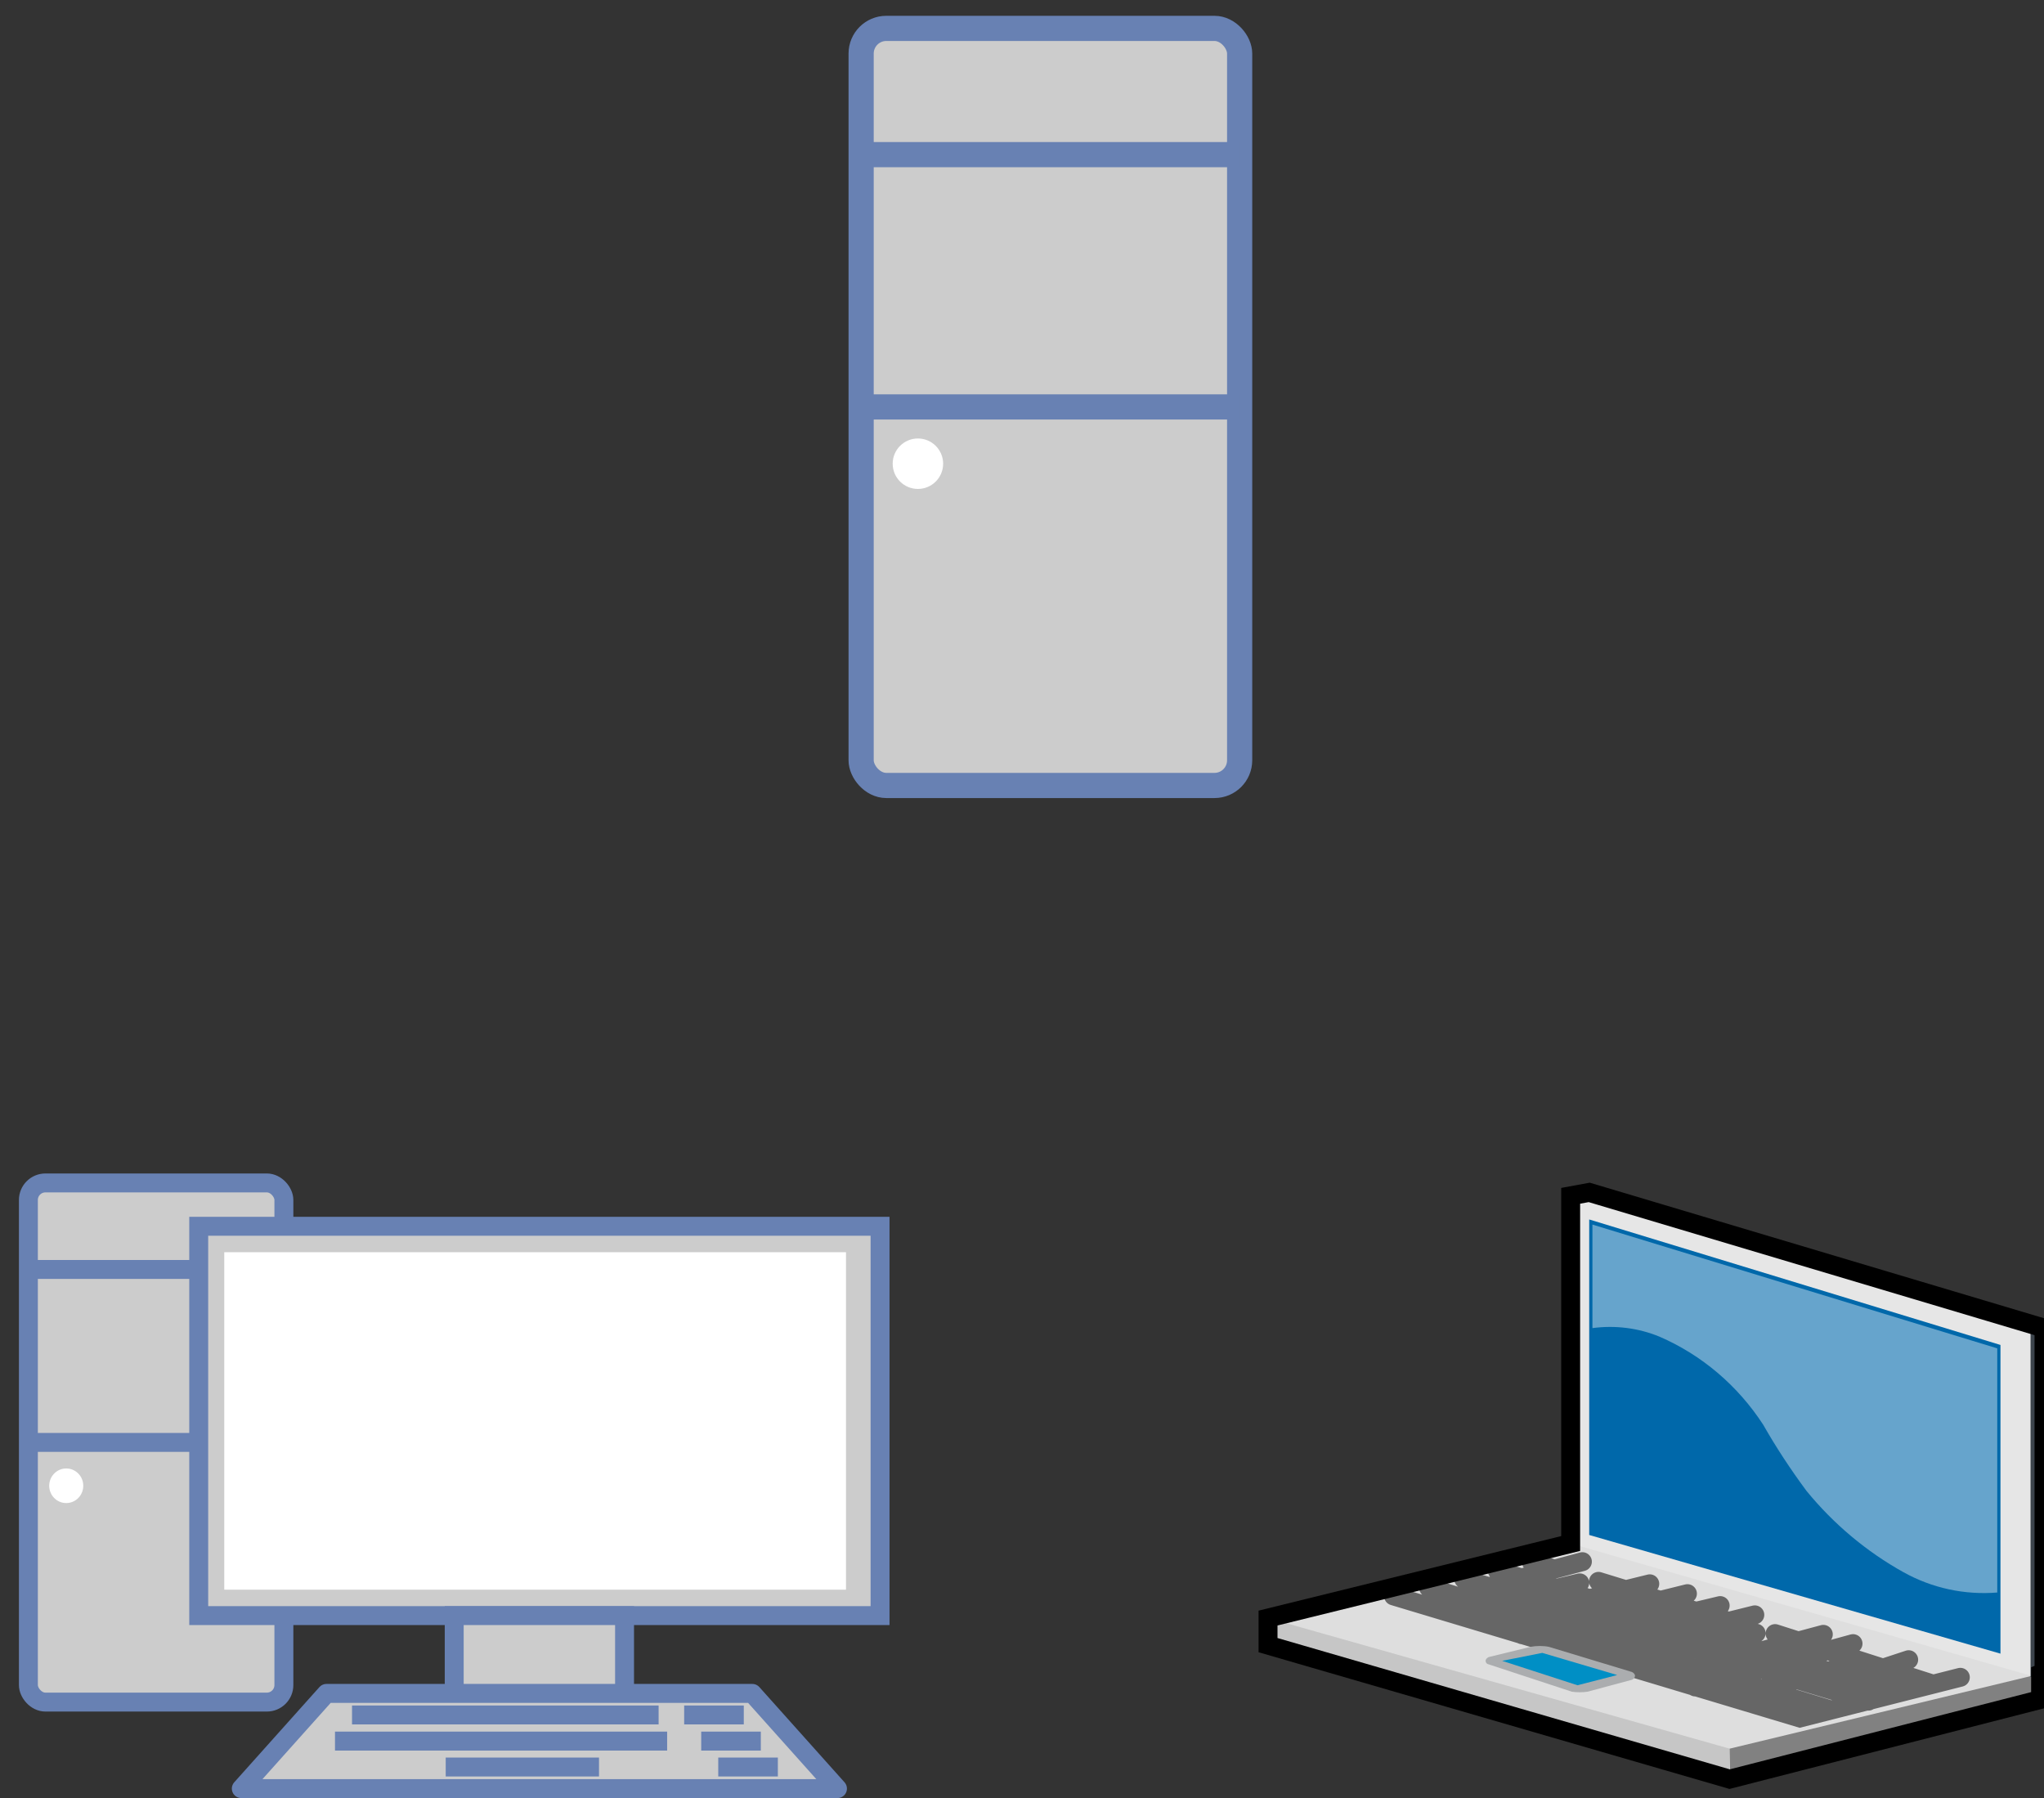
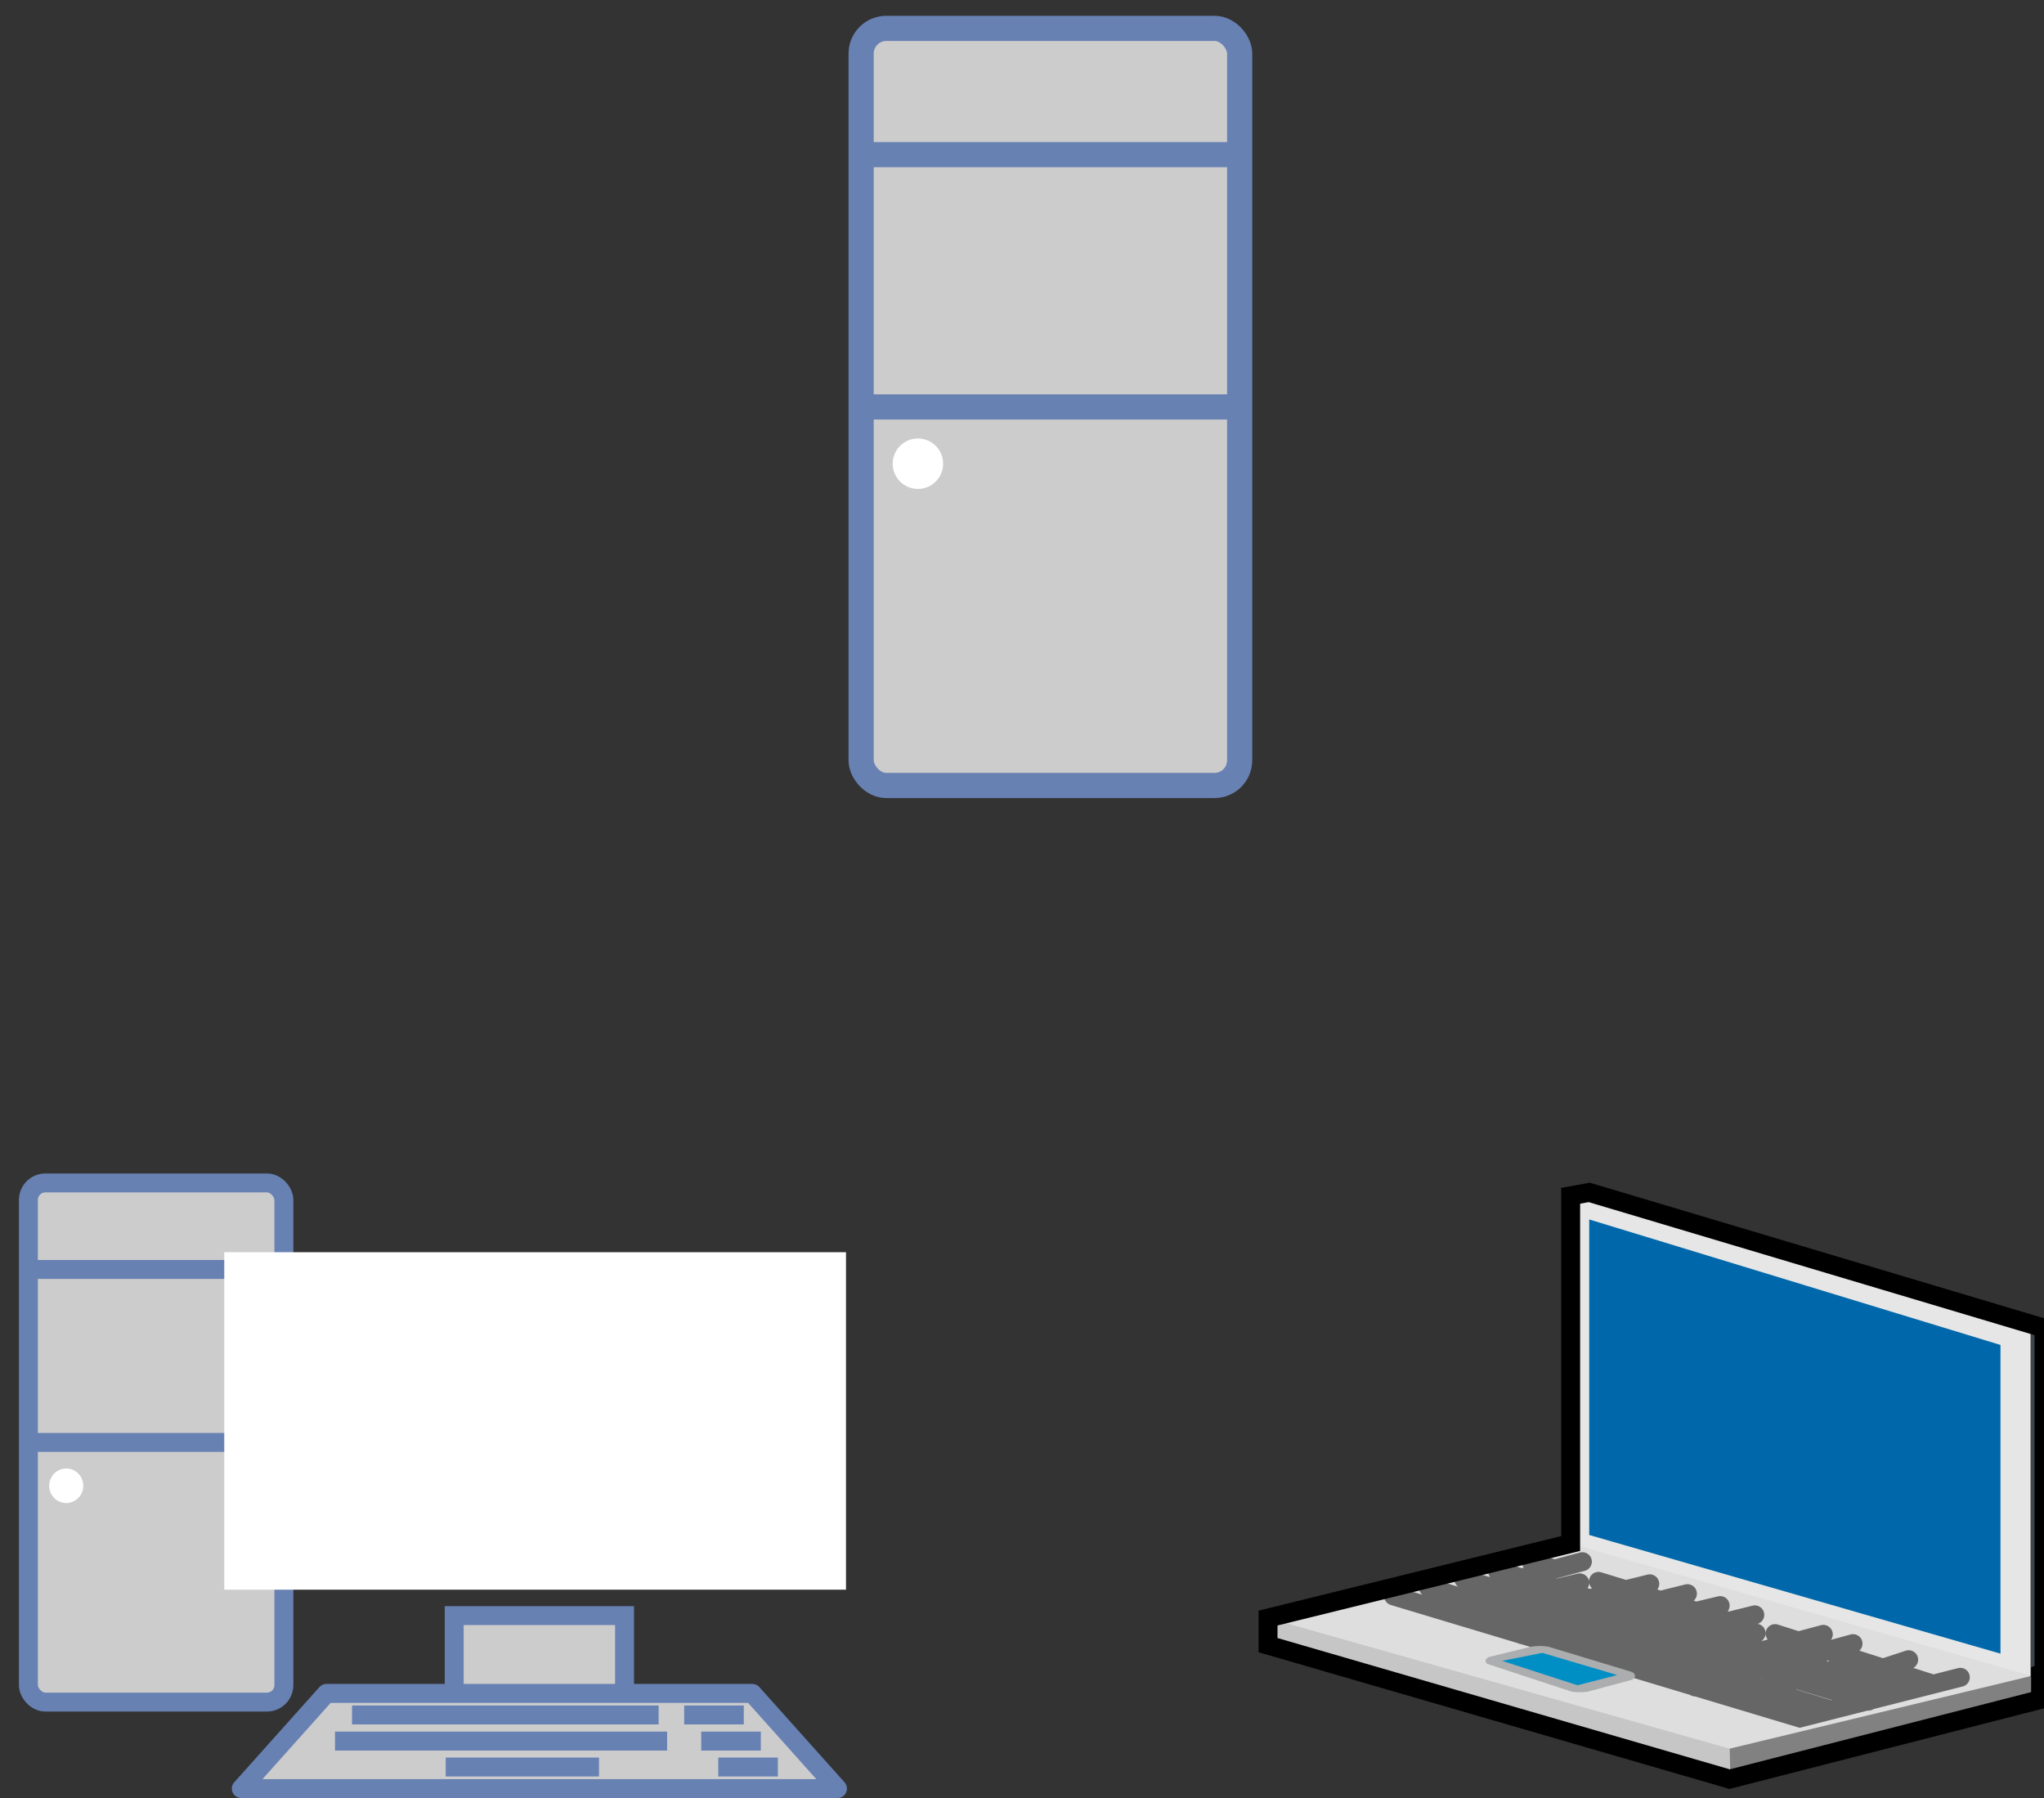
<svg xmlns="http://www.w3.org/2000/svg" version="1.1" width="108px" height="95px" viewBox="-0.5 -0.5 108 95" content="&lt;mxfile modified=&quot;2019-01-07T05:24:39.748Z&quot; host=&quot;www.draw.io&quot; agent=&quot;Mozilla/5.0 (X11; Ubuntu; Linux x86_64; rv:64.0) Gecko/20100101 Firefox/64.0&quot; version=&quot;10.0.22&quot; etag=&quot;X4CWvqgKsgoIVTD8TxPU&quot; type=&quot;device&quot;&gt;&lt;diagram id=&quot;kOfwD01cCBbtPjH7qG01&quot;&gt;7ZVNj5swEIZ/DVcEGFB6bNhte2ilSnvosfLCBKwYDzLOhvTXd4jNV2C1rTbH5YL9ztiM530sPJbV3VfNm+oHFiC9KCg6jz14URTGUUqvXrlYZcdCK5RaFC5pEp7EH3Bi4NSTKKBdJBpEaUSzFHNUCnKz0LjWeF6mHVAuv9rwElbCU87lWv0lClO5UyTBpH8DUVbDl8PARWo+JDuhrXiB55nEHj2WaURjR3WXgeybN/TFrvvySnQsTIMy/7IgsgteuDy5s7m6zGU47AGVyVCivk5ZEKRplnls/wLaCOrJZylKRTGDzUz9zp9B/sRWGIF99BmNwZoS5E0gp0qB9t5zt88oVKaWNA9piCcjhYJs9DMg8SCknBWWXR/SW6PxCLNIutuFe0aRUvNCwHQchQpm8oPQtLstS6HurXKbDS5HvVLxpm9N3ZU93b4Cc0Z9bH1C8khN+N3klOX6St2A7lVvwtFxuiqANRh9oRS3IGbMLrkM9Md2fp6YGziqZrjFTuOO8nLceQKBBo6FbS7YBxd34+LKA28bW+FBdFDcBxC2+7QEJE1WgMTJGhAWvR+Q+G1A3rR81ZOZs9sULS10Nq0A2aTi1p5cGC06X/Kmv7PRna5sEvvJrSf+hivhhivhf7tC0+lXcY3Nfrjs8S8=&lt;/diagram&gt;&lt;/mxfile&gt;">
  <rect x="-0.5" y="-0.5" width="108" height="95" fill="#333333" stroke="none" />
  <defs />
  <rect x="45" y="1" width="20" height="40" rx="1.33" ry="1.33" fill="#cccccc" stroke="#6881b3" stroke-width="1.33" pointer-events="none" />
  <path d="M 45 7.67 L 65 7.67 M 45 21 L 65 21" fill="none" stroke="#6881b3" stroke-width="1.33" stroke-miterlimit="10" pointer-events="none" />
  <ellipse cx="48" cy="24" rx="1.333" ry="1.333" fill="#ffffff" stroke="none" pointer-events="none" />
  <rect x="1" y="62" width="13.5" height="27.43" rx="0.9" ry="0.9" fill="#cccccc" stroke="#6881b3" pointer-events="none" />
  <path d="M 1 66.57 L 14.5 66.57 M 1 75.71 L 14.5 75.71" fill="none" stroke="#6881b3" stroke-linejoin="round" stroke-miterlimit="10" pointer-events="none" />
-   <rect x="10" y="64.29" width="36" height="20.57" fill="#cccccc" stroke="#6881b3" pointer-events="none" />
  <rect x="23.5" y="84.86" width="9" height="4.57" fill="#cccccc" stroke="#6881b3" pointer-events="none" />
  <path d="M 16.75 88.97 L 39.25 88.97 L 43.75 94 L 12.25 94 Z" fill="#cccccc" stroke="#6881b3" stroke-linejoin="round" stroke-miterlimit="10" pointer-events="none" />
  <path d="M 23.05 92.86 L 31.15 92.86 M 17.2 91.49 L 34.75 91.49 M 18.1 90.11 L 34.3 90.11 M 35.65 90.11 L 38.8 90.11 M 36.55 91.49 L 39.7 91.49 M 37.45 92.86 L 40.6 92.86" fill="none" stroke="#6881b3" stroke-linejoin="round" stroke-miterlimit="10" pointer-events="none" />
  <rect x="11.35" y="65.66" width="32.85" height="17.83" fill="#ffffff" stroke="none" pointer-events="none" />
  <ellipse cx="3" cy="78" rx="0.9" ry="0.914" fill="#ffffff" stroke="none" pointer-events="none" />
  <path d="M 66.5 86.42 L 66.5 84.99 L 82.49 81.05 L 82.49 62.68 L 83.47 62.5 L 107.5 69.67 L 107.5 87.86 L 107.32 87.93 L 107.32 89.29 L 90.89 93.5 Z" fill="#dedede" stroke="none" pointer-events="none" />
  <path d="M 82.49 81.05 L 82.49 62.68 L 106.79 69.94 L 106.79 88.03 Z" fill="#e6e6e6" stroke="none" pointer-events="none" />
  <path d="M 73.13 83.82 L 94.6 90.27 L 103.08 88.12 M 74.98 83.38 L 96.19 89.83 M 76.84 82.93 L 98.22 89.38 M 78.61 82.48 L 99.81 88.93 M 78.22 83.32 L 83.11 82.01 M 78.08 84.29 L 82.97 83.13 M 78.1 85.29 L 86.67 83.18 M 79.92 85.87 L 88.66 83.7 M 83.52 85.97 L 90.39 84.33 M 85.33 86.53 L 92.22 84.82 M 75.32 84.44 L 76.98 83.96 M 80.41 82.02 L 81.56 82.38 M 83.96 83.05 L 90.86 85.17 M 87.24 87.07 L 92.29 85.79 M 89.13 87.65 L 95.84 85.85 M 89.07 88.63 L 97.41 86.34 M 91.75 89.35 L 93.09 88.96 M 92.59 88.73 L 97.9 87.31 M 96.31 88.77 L 99.7 87.86 M 99.04 87.62 L 100.35 87.19 M 93.29 85.81 L 101.57 88.46" fill="none" stroke="#666666" stroke-linecap="round" stroke-miterlimit="10" pointer-events="none" />
  <path d="M 83.47 80.6 L 83.47 63.93 L 105.2 70.56 L 105.2 86.87 Z" fill="#0068aa" stroke="none" pointer-events="none" />
-   <path d="M 83.64 64.2 L 105.03 70.74 L 105.03 83.64 C 103.31 83.78 101.59 83.41 100.08 82.57 C 98.12 81.48 96.38 80.02 94.95 78.27 C 94.12 77.15 93.35 75.98 92.66 74.77 C 91.32 72.71 89.42 71.09 87.18 70.12 C 86.06 69.66 84.84 69.51 83.64 69.67 Z" fill-opacity="0.4" fill="#ffffff" stroke="none" pointer-events="none" />
  <path d="M 82.58 62.68 L 83.47 62.5 L 107.5 69.67 L 106.79 69.94 Z" fill="#5c656d" stroke="none" pointer-events="none" />
  <path d="M 78.08 87.41 C 77.94 87.29 77.98 87.14 78.16 87.05 L 80.37 86.51 C 80.67 86.45 81.05 86.45 81.34 86.51 L 85.73 87.84 C 85.83 87.89 85.89 87.97 85.89 88.04 C 85.89 88.12 85.83 88.2 85.73 88.25 L 83.38 88.88 C 83.12 88.92 82.81 88.92 82.55 88.88 Z" fill="#abadaf" stroke="none" pointer-events="none" />
  <path d="M 78.87 87.25 L 80.99 86.83 L 84.95 88 L 82.85 88.54 Z" fill="#008fc5" stroke="none" pointer-events="none" />
  <path d="M 66.5 84.99 L 90.89 91.89 L 90.89 93.5 L 66.5 86.42 Z" fill="#c6c6c6" stroke="none" pointer-events="none" />
  <path d="M 90.89 91.89 L 107.32 87.93 L 107.32 89.29 L 90.92 93.48 Z" fill="#818181" stroke="none" pointer-events="none" />
  <path d="M 106.79 69.94 L 107.5 69.67 L 107.5 87.93 L 106.79 88.11 Z" fill="#3c444c" stroke="none" pointer-events="none" />
  <path d="M 66.5 86.42 L 66.5 84.99 L 82.49 81.05 L 82.49 62.68 L 83.47 62.5 L 107.5 69.67 L 107.5 87.86 L 107.32 87.93 L 107.32 89.29 L 90.89 93.5 Z" fill="none" stroke="#000000" stroke-miterlimit="10" pointer-events="none" />
</svg>